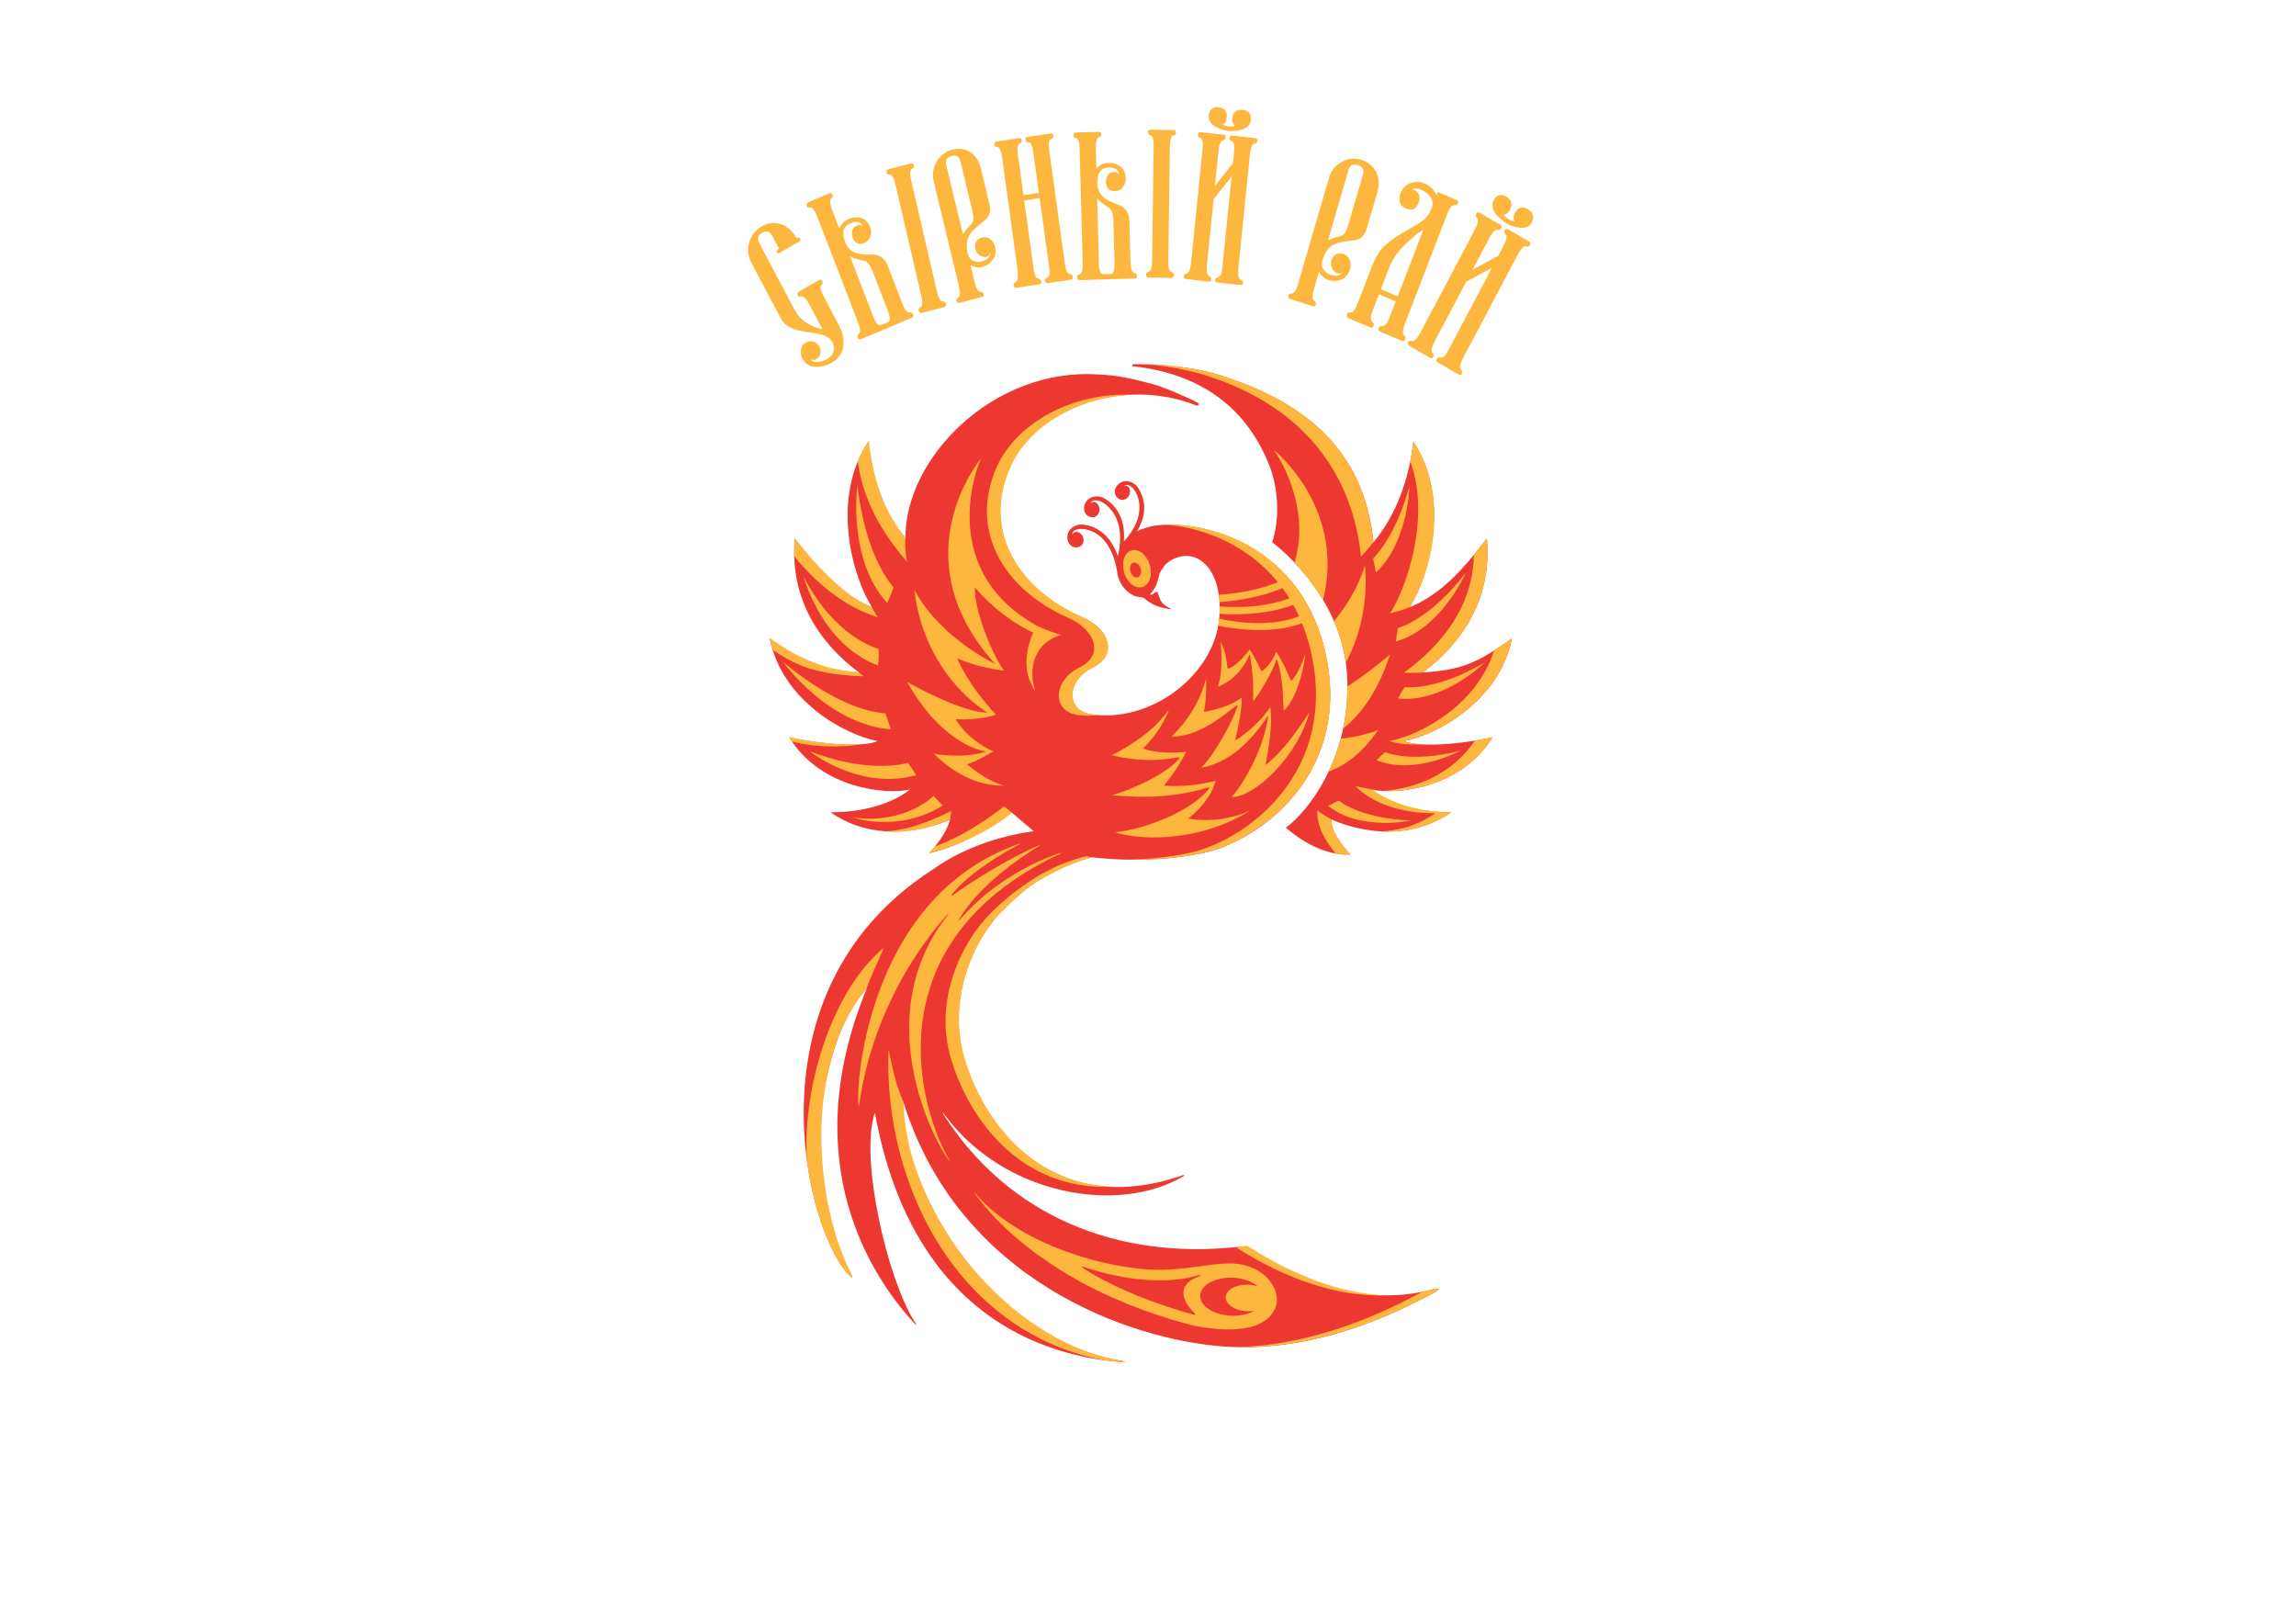
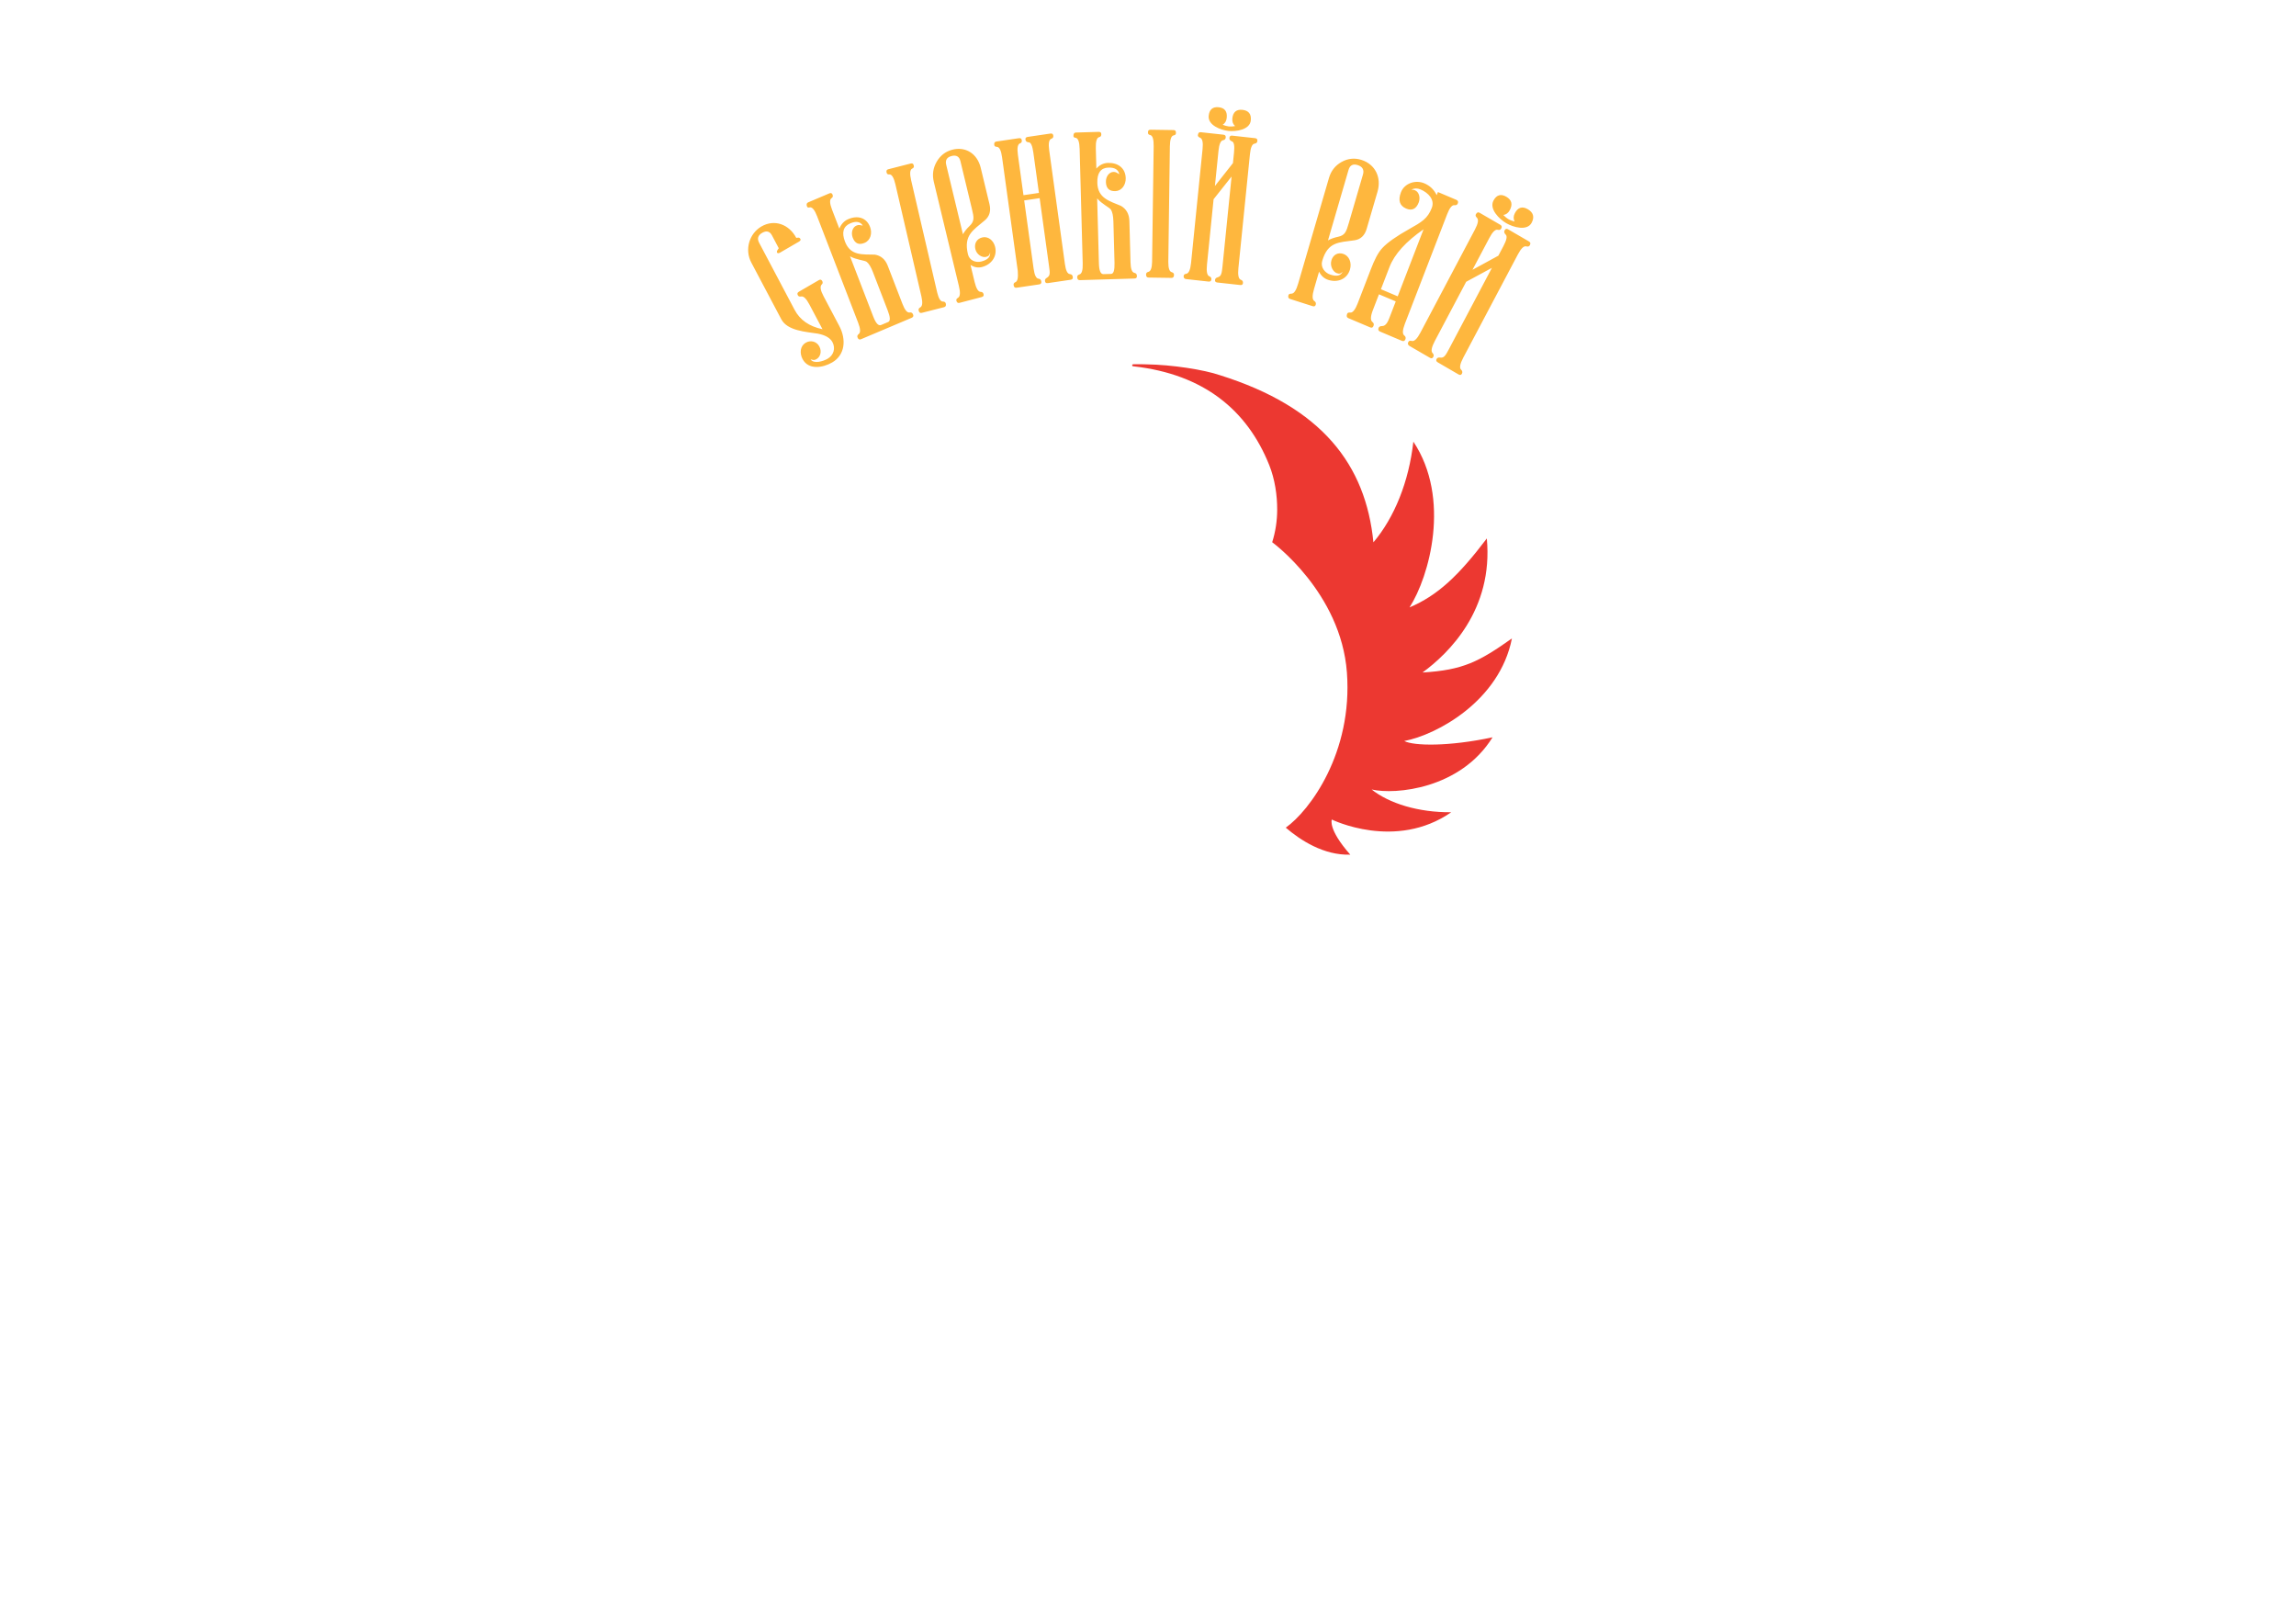
<svg xmlns="http://www.w3.org/2000/svg" xml:space="preserve" width="297mm" height="210mm" style="shape-rendering:geometricPrecision;text-rendering:geometricPrecision;image-rendering:optimizeQuality;fill-rule:evenodd;clip-rule:evenodd" viewBox="0 0 29700 21000">
  <defs>
    <style>.fil1{fill:#ec3831}.fil0{fill:#feb73e}</style>
  </defs>
  <g id="Слой_x0020_1">
    <path class="fil0" d="M15765.37 1387.09c-77.58-8.65-122.22 29.11-130.27 110.72-12.29 120.87 153.81 184.3 254.2 195.43 100.47 10.96 278.34-14.76 290.43-135.91 8.33-81.42-27.55-127.85-107.95-136.71-78.02-8.5-122.33 29.26-130.58 110.52-4.02 42.23 7.7 75.4 35.63 99.62-28.47 4.9-56.45 7.2-81.57 4.58-25.16-2.96-52.33-10.94-79.24-21.93 30-17.99 48.25-48.05 52.48-90.07 8.24-81.45-25.39-127.73-103.13-136.25zm-2526.26 1137.35-71.93-521.49c-11.92-86.34-3.48-135.74 25.39-148 19.79-5.73 27.99-20.09 24.92-41.01-2.87-21.11-14.2-29.79-36.83-26.68l-292.28 43.19c-22.48 3.26-30.74 17.81-27.09 43.95 2.1 15.72 13.62 24.73 33.98 24.22 33.55 3.12 55.13 48.23 66.98 134.55l203.32 1471.95c6.55 84.7-2.2 131.28-28.64 143.23-19.45 8.19-27.88 20.13-25.31 38.47 3.56 26.31 15.57 37.76 37.96 34.48l292.37-43.03c22.48-3.44 30.89-15.18 28.2-36.12-3.3-23.74-15.15-35.49-35.85-37.62-31.12-3.25-52.31-45.62-63.83-129.53l-122.03-882.72 199.96-29.42 122.01 882.56c11.58 84.04 16.29 117.89-25.79 145.69-21.53 10.97-29.67 25.53-27.02 44.01 2.94 20.75 14.27 29.76 36.75 26.48l294.96-43.35c22.47-3.41 30.95-15.2 28.07-36.14-3.26-23.54-15.13-35.3-38.28-37.1-31.01-3.44-52.35-45.77-63.76-129.84l-203.3-1471.9c-11.94-86.34-3.52-135.59 25.35-147.86 22.15-6.02 30.37-20.59 27.41-41.5-2.84-21.09-14.24-29.92-36.81-26.69l-294.86 43.53c-22.38 3.28-30.89 15.2-28.23 36.12 3.08 20.93 17.19 32.23 42.98 33.87 28.23 1.12 47.21 46.58 59.19 132.96l72.04 521.31-200 29.43zm-439.21 117.76-113.73-472.14c-43.77-181.99-194.7-279.1-368.4-233.68-88.14 23.05-155.98 76.22-201.87 156.36-45.74 80.13-59.03 165.46-36.66 258.04l324.25 1347.29c19.28 79.47 19.28 134.09-9.98 152.75-18.3 10.11-25.81 23.05-22.72 35.81 6.26 25.65 19.07 35.98 41.13 30.24l286.42-74.92c22.1-5.86 29.45-18.61 24.99-36.76-4.86-20.31-17.69-30.6-38.6-30.76-31.13.16-57.75-44.79-78.02-129.52l-52.55-218.12c49.14 30.74 98.03 39.75 149.55 26.31 119.84-31.39 198.62-136.57 168.98-259.68-20.4-84.69-91.47-142.59-169.79-121.97-68.59 17.8-103.41 78.81-86.04 150.77 17.89 74.54 92.19 112.16 138.59 100.05 36.65-9.63 42.15-19.13 51.91-54.6 5.72 56.07-32.26 93.2-113.03 114.31-70.91 18.48-153.72-11.62-172.85-91.42-60.09-248.76 65.44-311.52 218.87-441.72 60.5-51.32 79.97-121.8 59.55-206.64zm-376.56-558.79 148.82 618.45c26.61 110.21 35.37 157.16-30.07 220.61-35.94 34.03-64.14 68.68-86.07 107.26l-216.19-898.25c-14.32-59.19 7.62-97.61 68.92-113.65 61.15-16.02 100.43 6.53 114.59 65.58zm-612.03 1984.71c-8.45-22.23-22.53-30.41-45.58-26.5-30.81 4.58-61.15-31.4-91.34-109.71l-191.05-495.16c-32.12-83.55-88.53-130.83-166.9-143.58-157.01-4.74-313.93 18.95-385.89-167.46-46.29-120.18-22.18-199 69.11-237.61 74.96-31.55 127.41-22.39 160.93 28.98-30.51-1.31-44.2-15.59-83.96 1.28-44.44 18.84-73.38 85.19-45.96 156.53 29.34 75.87 81.07 96.77 153.56 65.91 77.21-32.56 101.34-125.46 70.08-206.41-46.21-120.02-159.42-152.23-281.09-100.55-53.82 22.71-92.25 64.41-115.98 123.13l-93.5-242.86c-31.21-80.95-34.24-130.99-9.06-150.27 17.85-10.12 22.46-26.65 14.9-46.12-7.52-19.61-20.67-25.51-41.74-16.68l-273.76 116.11c-21.12 8.83-24.84 27.49-14.48 54.63 4.75 12.09 16.95 15.35 36.66 10.1 30.81-4.57 61.95 33.71 93.18 114.5l531.44 1378.36c30.32 78.31 32.29 126.24 6.99 145.35-16.72 12.79-22.24 26.54-15.65 43.85 9.41 24.37 23.59 32.7 44.51 23.71l655.5-277.16c21.08-9.15 26.54-22.87 19.08-42.37zm-519.91-550.24 190.98 495.48c34.19 88.14 37.14 138.18 6.8 151.1l-91.47 38.72c-35.04 14.76-68.45-22.22-102.53-110.68l-299.73-777.56c80.29 45.79 188.62 51.49 215.33 71.44 26.85 20.12 55.22 65.26 80.62 131.5zm488.59-1402.91 1.15-.17c21.33-5.25 33.24 2.62 37.93 22.89.32 1.15.49 2.3.74 3.42.34 1.47.83 2.79 1.07 4.12 3.39 15.2-3.43 27.64-21.09 35.3l-.9.33-.91.16c-27.72 15.37-31.61 65.43-11.99 150.46l335.86 1446.23.73 2.92.13.99.57 2.13.41 1.64c18.81 77.18 43.06 114.8 73.48 114.8 20.73.16 32.95 7.99 37.22 26.01 5.93 25.83-.98 41.19-22.95 46.89l-62.13 15.73-163.17 41.71-62.04 15.67c-22.13 5.76-35.03-4.58-40.93-30.39-4.23-17.99 3.15-30.92 21.65-40.9 26.82-14.89 31.86-60.01 14.82-137.52l-.34-1.77-.4-2.16-.22-.65-.65-3.1-335.76-1446.23c-19.78-85.03-45.33-127.53-76.57-127.87l-.88.16h-.89c-19.2 1.8-30.81-6.07-34.2-20.78-.35-1.64-.65-3.09-.89-4.42-.43-1.13-.73-2.14-1.05-3.43-4.64-20.29 2.48-33.02 23.8-38.74h1l287.4-73.43zm-923.21 2101.3c93 175.81 74.2 374.49-91.38 470.83-123.69 71.75-308.12 99.9-384.02-43.51-40.21-76.56-31.63-169.1 41.19-211.44 61.8-35.95 140.44-18.17 175.99 48.87 35.51 67.07 11.1 135.73-35.19 162.57-37.64 22.08-50.47 8.16-79 3.6 42.17 63.26 163.82 25.82 221.23-7.55 77.37-44.81 105.28-133.75 62.54-214.7-28.15-53.32-91.83-91.73-191.02-110.02-151.16-23.89-391.26-35.54-470.83-185.95l-387.97-733.43c-88.17-166.61-27.59-374.13 131.35-466.72 167.92-97.29 357.01-28.61 450.11 147.05l11.23-.36c20.07-5.7 33.79-1.62 42.49 14.71 5.96 11.44.79 23.56-18.99 35.2l-242.91 140.96c-19.85 11.58-34.47 11.07-40.7-.65-6.08-11.46 2.27-28.49 22.7-55.31l-88.15-166.62c-28.22-53.33-71.53-64.27-126.85-32.21-55.13 31.87-66.91 75.06-38.76 128.2l458.98 867.85c68.5 129.52 188.2 214.22 360.45 250.2l-169.03-319.21c-40.18-76.19-75.58-110.4-106.86-104.2-21.43 3.28-35.2-.81-42.33-14.69-11.23-20.79-7.23-35.15 12.66-46.76l258.35-150.15c19.98-11.43 33.59-7.18 44.64 13.57 8.49 16.22 5.82 32.72-8.47 44.16-23.81 25.87-15.08 75.08 25.31 151.44l203.24 384.27zm6773.95-1959.54-183.28 627.93c-32.54 112.04-48.67 158.8-139.01 177.62-48.78 10.62-91.42 25.02-130.16 46.59l265.83-911.81c17.6-60 56.81-81.77 118.89-61.81 62.16 19.93 85.36 61.63 67.73 121.48zm48.03 701.85 139.96-479.27c54.1-184.98-30.11-354.37-206.23-410.79-89.65-28.63-176.68-19.66-257.84 25.65-81.05 45.13-136.4 113.18-163.66 206.72l-399.04 1368.08c-23.57 80.63-51.44 129.66-86.78 129-21.46-.33-34.31 5.9-38.28 18.97-7.49 26-1.29 42.19 21.07 49.54l290.89 93.05c22.4 7.39 35.31 0 40.73-18.13 5.94-20.92-.16-37.13-18.47-48.58-27.76-17.49-28.07-71.78-2.93-157.8l64.44-221.43c27.74 54.31 66.57 89.63 118.89 106.14 121.7 39.26 244.71-9.81 281.32-134.76 24.92-85.99-8.66-176.59-88.03-201.93-69.56-22.26-131.25 11.95-152.63 85-21.9 75.59 24.17 150.15 71.46 165.18 37.18 11.93 46.86 6.71 73.6-18.94-23.43 52.31-75.91 63.95-158.02 37.6-72.05-23.05-129.73-95.5-106.09-176.46 73.78-252.63 216.17-238.41 418.03-267.86 79.68-11.28 132.77-62.61 157.61-148.98zm1157.45-374.94-236.11-100.08-15.62 40.53c-36.12-74.07-89.82-123.45-159.73-153.05-113.25-47.9-256.99-2.77-302.77 115.93-39.89 103.52-16.75 175 67.34 210.45 74.59 31.92 129.86 5.26 162.32-78.13 23.14-60.67 6.95-135.06-48.59-158.64-11.87-5.08-27.33-8.66-47.29-8.17 38.58-19.13 77.93-19.95 119.02-2.62 101.39 42.84 187.22 132.3 146.43 238.27-53.6 139-131.23 184.12-293.88 275.21-166.29 92.88-280.86 175.15-342.28 240.37-61.67 64.59-106.92 160.25-152.67 279l-171.44 444.63c-28.1 73.27-63.14 120.19-94.97 115.45-21.18-3.1-34.8 2.91-39.75 15.54-10.58 27.78-6.74 47.1 14.93 56.24l282.09 119.4c21.5 9.29 35.41 3.25 43.87-19.5 7.9-20.12 3.04-37.13-14.26-50.2-26.13-19.79-26.35-69.98 5.8-153.19l78.94-204.59 217.05 91.74-78.91 204.72c-17.7 45.28-43.82 114.99-97.54 114.31-24.65 0-39.15 7.05-45.88 24.86-8.93 22.6-.68 37.78 20.96 47.1l279.72 118.41c21.83 9.14 37.75 3.91 46.48-18.64 7.72-20.13 2.93-37-14.49-50.23-25.84-19.6-23.66-68.65 8.2-152.25l545.78-1414.47c31.95-83.74 64.1-122.82 95.97-118.25 21.01 3.26 35.74-5.58 42.42-23.07 8.97-22.89.89-37.94-21.14-47.08zm-756.1 1248.83-217.1-91.88 111.01-287.8c63.33-164.2 210.55-328.19 440.24-486.84l-334.15 866.52zm1404.83-1288.07c-70.46-40.87-127.16-24.05-166.27 49.87-57.73 109.55 75.39 240.05 166.37 292.71 91.09 52.83 269.26 103.49 327.45-6.04 38.98-73.93 22.51-133.28-50.2-175.48-70.47-40.87-126.82-23.89-165.93 50.04-20.06 37.94-21.77 74.56-4.44 109.56-28.67-7.52-56.46-17.18-79.16-30.43-22.7-13.07-45.26-32.52-66.49-54.14 34.87-4.55 63.91-25.32 84.19-63.4 38.94-73.75 25.08-131.84-45.52-172.69zm-437.66 945 334.74-182.5 65.47-123.79c41.51-78.8 51.71-127.21 30.26-147.64-20.05-18.98-24.11-38.77-15.24-55.62 11.58-21.43 25.68-25.51 46.07-13.74l268.42 156c20.18 11.79 24.3 26.68 13.12 48.09-8.82 16.54-24.08 23.05-47.1 16.19-30.97-9-67.5 26.33-109.02 105.01l-706.02 1334.38c-41.6 78.63-52.23 132.09-28.33 154.83 17.6 17.01 20.71 33.99 10.59 52.99-9.05 16.67-23.08 20.78-43.57 9.01l-268.11-155.86c-20.88-11.94-24.79-26.81-16.06-43.34 9-16.67 24.39-22.22 48.59-18.62 47.27 7.03 68.76-28.64 110.46-107.3l557.06-1053.27-333.1 180.2-406.18 767.27c-41.42 78.65-51.78 131.98-28.3 154.87 15.54 15.23 18.36 32.54 9.58 49.21-9.91 19.15-24.19 23.39-44.46 11.44l-263.99-153.19c-20.44-11.79-25.57-30.6-14.32-51.68 7.68-14.24 21.97-19 42.69-12.94 33.3 9.83 70.81-27.47 112.38-105.96l706.01-1334.39c41.52-78.81 50.44-129.34 24.82-153.73-15.62-15.34-19.67-30.4-13.4-42.16 13.78-26.17 29.43-32.89 49.78-20.91l266.12 154.52c20.53 11.93 24.46 26.8 13.23 48.24-9 16.67-24.19 23.04-45.04 17.16-30.92-8.64-67.42 26.48-108.83 105.13l-218.32 412.1zM15715.5 2405.71l46.27-455.23c8.8-86.68 28.68-132.32 59.55-137.08 20.38-3.08 31.89-15.03 33.97-33.33 2.3-23.87-6.81-35.51-29.32-38.09l-293.72-32.07c-22.47-2.45-33.91 9.47-37.03 38.61-1.17 12.88 7.8 24.99 27.3 32.2 31.7 11.6 42.07 60.54 33.31 147.34l-148.93 1473.2c-8.71 86.53-29.08 134.92-62.38 139.48-20.63 2.66-31.7 12.29-33.37 28.12-2.32 23.59 8.84 38.27 31.45 40.57l291.17 32.23c22.52 2.27 33.7-7.22 35.95-28.13 1.65-18.46-6.99-32.56-26.46-40.24-29.39-10.97-39.35-62.8-30.57-149.64l85.66-846.86 232.74-293.73-117.53 1162.52c-8.89 86.83-15.08 127.24-60.01 140.12-23.08 6.25-34.74 17.19-36.48 35.51-1.88 18.47 7.05 30.26 29.64 32.56l296.13 32.54c22.68 2.44 33.79-6.87 35.58-25.37 2.09-20.92-6.45-35-28.45-43.01-29.45-10.8-39.56-62.77-30.67-149.44l149.14-1473.41c8.6-86.81 28.83-132.74 59.54-137.03 23.21-3.1 34.51-14.87 36.65-33.35 2.23-23.54-6.71-35.15-29.31-37.63l-296.36-32.67c-22.47-2.29-33.93 7.16-36.11 30.73-1.78 18.46 8.77 34.36 33.64 43.68 26.65 9.61 35.04 57.04 26.11 143.58l-13.86 137.16-233.24 296.16zm-832.25-728.01 295.58 4.41 1.04-.19c21.88.68 31.72 11.64 31.37 32.23 0 1.32 0 2.44-.22 3.78.22 1.28.22 2.78.22 4.42-.22 15.21-9.87 25.65-28.91 28.46h.06-1.03l-.91.28c-30.47 7.38-46.2 54.63-47.58 141.95l-19.96 1488.44-.05 3.1V3389.31c-.16 79.81 14.39 122.51 43.84 130.71 20.07 5.72 29.92 16.32 29.81 34.97-.49 26.49-10.61 39.57-33.49 39.1l-63.82-1.01-167.96-2.46-63.92-.96c-22.86-.36-32.7-13.75-32.28-40.22.34-18.49 10.4-28.98 30.68-33.87 29.58-7.37 45.35-49.55 47.27-129.19v-8.02l20.31-1488.05c1.03-87.54-13.29-135.44-43.64-143.78l-.94-.15-1.04-.34c-18.92-3.28-28.3-13.73-28.03-29.08-.08-1.66.16-3.1.23-4.42v-3.63c.26-20.9 10.12-31.21 32.1-31.21h1.27zm-176.73 1892.02c-.38-23.75-10.91-36.66-33.66-41.22-30.61-7.03-46.97-51.49-49.22-136.21l-14.37-534.1c-2.23-89.93-39.48-155-108.61-195.4-145.83-61.82-300.71-96.82-306.13-297.8-3.47-129.68 45.34-194.58 143.8-197.56 80.66-2.43 126.98 25.54 141.19 85.89-28.16-12.62-36.15-30.77-79.08-29.45-48.01 1.49-97 53.17-94.97 129.85 2.09 81.9 43.53 120.52 121.81 118.23 83.18-2.63 136.7-80.79 134.46-168.12-3.61-129.5-99.01-200.97-230.23-196.88-57.9 1.64-107.8 26.99-149.56 73.27l-6.95-261.83c-2.3-87.31 11.67-135.56 41.58-144.36 20.12-3.12 30.01-16.71 29.37-37.78-.49-21.11-10.96-31.26-33.58-30.77l-295.34 8.67c-22.64.83-32.38 16.87-31.57 45.96.33 13.09 10.64 20.95 30.83 22.72 30.49 7.17 47.05 54.47 49.36 141.63l39.76 1485.95c2.17 84.71-11.6 130.01-41.79 138.84-19.93 5.91-29.8 16.87-29.35 35.16.66 26.63 11.23 39.39 33.83 38.79l706.68-20.96c22.79-.31 32.52-11.25 31.74-32.52zm-304.14-705.44 14.41 534.02c2.45 95.21-11.41 143.41-44.26 144.25l-98.33 2.95c-37.77 1.18-56.81-46.1-59.31-141.13l-22.54-838.4c59.99 72.29 159.82 117.1 178.23 145.71 18.34 28.46 30.02 81.13 31.8 152.6z" />
-     <path class="fil1" d="M18512.45 16681.15c-788.81 205.52-1662.1-44.18-2459.64-558.97-1629.92 187.55-3005.78-422.63-3820.15-1665.99-62.51-95.45-58.92-99.21 9.24-9.08 759 1003.84 2213.64 1265.87 3062.41 768.19 22.64-13.44 16.96-23.25-7.63-14.75-1602.32 556.16-2533-527.56-2825.78-1514.62-219.68-741.08 102.51-1523.89 504.12-1916.69 183.52-179.55 321.63-298.9 469.56-387.19 403.78-241.55 686.54-295.02 686.54-295.02s703.11 101.23 1440.37-56.07c675.4-144.26 1868.82-961.27 1595.56-2477.62-302.34-1678.44-1916.07-1870.41-2330.68-1730.93-46.35 15.52-85.48 24.2-128.65 48.76 157.66-262.64 80.24-448.91 23.4-547.21-3.14-6.19-6.64-11.91-10.65-17.31-19.93-31.38-46.38-48.08-61.2-57.08-62-37.93-136.1-38.08-193.05 13.57-50.31 45.64-63.06 118.26-18.97 167.64 38.4 43 93.45 45.92 136.36 7.19 44.17-40.24 41.81-107.77 15.8-137.05-20.61-23.06-45.76-18.67-57.19-17.82 35.94-24.19 76.24-10.63 121.41 40.38 57.53 78.17 188.81 328.37-125.72 681.44 27.12-345.38-145.02-497.11-248.63-556.83-5.66-3.59-11.6-6.87-17.69-9.62-32.98-17.19-64.06-18.16-81.41-18.34-72.51-1.31-136.75 35.84-160.25 109.23-20.84 65.11 4.37 134.28 66.82 154.7 54.74 17.82 103.97-7.53 121.64-62.47 18.32-57.38-17.37-114.63-54.33-126.89-29.44-9.31-52.36 7.92-58.38 13.74 18.96-39.39 60.64-47.91 125.24-26.65l.05.15c89.61 39.08 339.62 216.69 232.58 696.13-1.38 6.72-1.52 15.23-2.17 18.18-111.91-327.88-329.92-397.86-448.66-410.79-6.61-1.01-13.3-1.46-20.09-1.64-37-2.46-65.84 9.16-81.9 15.86-66.91 27.96-111.11 87.98-103.57 164.84 6.65 68.03 57.17 121.36 122.54 114.79 57.24-5.73 92.19-48.72 86.79-106.45-6.02-59.68-61.33-97.96-100.08-94.05-30.74 3.14-43.7 27.65-48.18 35.99 1.87-43.8 36.72-68.19 104.3-74.73h.13c97.65-.33 381.7 42.01 473.45 524.92.92 4.43 2.93 14.22 3.43 21.94 16.22 139.29 91.32 258.18 228.36 321.46 28.79 13.45 95.4 12.77 117.43 24.88 112.54 93.03 173.62 115.43 334.95 144.88 20.92 3.77 18.12-7.37 10.03-9.16-137.04-65.91-126.82-108.58-166.82-209.16-7.21-18.31-44.36 11.45-65.7 26.32-26.11 18.17-32.41-.96-19.09-15.68 22.95-25.67 57.99-68.21 80.44-138.84 18.89-59.51 32.98-123.3 37.48-129.69 37.76-54.62 42.11-89.75 134.91-153.03 336.52-195.42 687.42 109.21 629.59 750.9-66.35 737.51-892.99 1360.55-1663.99 1236.89-332.16-53.31-309.3-450.48 35.75-615.34 305.32-146.01 230.05-486.42-161.45-645.59-654.14-291.24-1043.07-804.7-1044.06-1375.4-.23-184.8 49.55-396.43 131.88-577.59 334.7-736.22 1458.28-1153.84 2400.17-781.02 10.88 5.08 28.79 9.02 35.27-6.23 3.02-21.4-7.94-24.5-19.93-31.22-73.67-42.35-424.99-198.46-594.22-242.7-294.6-75.83-465.78-110.64-679.75-118.5-1362.59-92.74-2507.31 1082.7-2498.14 2117.01-272.18-322.52-422.2-728.85-480.58-1248.05-489.37 735.39-206.16 1746.29 49.68 2143.66-365.33-155.51-634.73-409.94-999.84-891.71-86.13 923.43 493.55 1486.81 831.57 1733.57-525.35-30.74-732.4-140.95-1156.28-440.71 159.52 809.79 972.1 1247.2 1392.93 1327.02-122.45 63.77-574.82 73.43-1142.35-48.07 413.53 667.49 1255.89 745.66 1563.96 675.04-225.6 179.04-601.83 298.11-1029.84 294.19 722.25 500.34 1545.31 94.33 1545.31 94.33s-19.21 165.5-268.82 435.65c596.79-141.32 1064.09-529.68 1064.09-529.68l291.54 246.6s-708.47 62.46-1312.11 496.3c-2484.01 1599.33-1602.98 4786.59-1054.75 5264.92 12.25 10.78 22.47 2.08 15.67-10.78-788.61-1515.42-296.53-3223.59 190.27-3720.58-936.32 2270.75 83.82 3748.53 595.71 4312.83 52.9 58.29 57.02 55.28 15.28-11.92-351.9-566.31-706.06-2108.03-507.23-2693.92 438.28 2416.73 1940.21 3133.91 3197.88 3227.52 35.35 2.62 66.17-4.62 3.55-14.86-1893.95-311.22-2898.27-2483.7-2836.4-3362.77 712.07 2325.83 2943.48 3091.81 4157.21 3176.8 1213.66 84.9 2274.27-465.1 2688.54-684.86 122.35-65.04 105.24-80.9-15.19-49.49z" />
    <path class="fil1" d="M16632.03 10704.35c187.86 161.27 490.97 360.25 834.47 349.31-292.81-332.15-238.94-454.27-238.94-454.27s823.04 406.01 1545.24-94.33c-428.02 3.92-804.19-115.15-1029.8-294.19 308.03 70.62 1150.47-7.55 1564.01-675.04-567.62 121.5-1020.03 111.84-1142.37 48.07 420.8-79.82 1233.38-517.23 1392.96-1327.02-424.01 299.76-630.96 409.97-1156.36 440.71 338-246.76 917.65-810.14 831.6-1733.57-365.18 481.77-634.58 736.2-999.83 891.71 255.84-397.37 539.06-1408.27 49.62-2143.66-58.37 519.2-244.58 979.51-516.77 1302.18-99.41-1004.56-664.24-1746.82-1984.94-2161.68-205.45-70.81-621.29-136.05-952.72-140.32-83.37-2.6-60.47-1.45-159.46-1.45-8.66.49-20.5-1.65-24.01 12.59 1.19 10.62 3.86 14.06 23.52 15.07 899.24 102.33 1463.81 562.32 1749.63 1275.81 74.05 184.78 103.48 391.8 103.26 576.59-.27 144.72-21.84 286.51-64.6 422.08 0 0 889.66 647.23 966.55 1685.47 76.85 1038.36-483.03 1788.17-791.06 2005.94z" />
-     <path class="fil0" d="M14541.55 7406.05c-39.06-130.77 3.39-259.12 94.89-286.98 91.35-27.85 197.15 55.31 236.34 186.28 39.09 130.58-3.24 258.9-94.82 286.78-91.24 27.87-197.14-55.55-236.41-186.08zm-521.12 8980.46c214.04 72.95 915.5 281.43 1491.83 103.69 19.95-7.38 26.82 7.75 1.98 16.6-271.13 95.52-250.63 274.56-82.07 457.55 46.29 40.67 32.28 46.75 14.77 39.87-661.54-180.9-1169.53-425.65-1432.71-600.23-21.24-14.09-35.65-31.75 6.2-17.48zm4940.19-8977.23s-313.5 721.64-905.51 888.25c13.75-95.67 28.56-175.62 28.56-175.62s400.45-97.48 876.95-712.63zm-1198.44-185.37c106.41-111.54 322.36-391.38 469.8-940.11 0 0-10.23 720.52-432.37 1120.33l-37.43-180.22zm1446.77 1342.66s-538.11 532.25-1127.46 466.65c46.51-80.62 88.22-146.82 88.22-146.82s393.24 57.96 1039.24-319.83zm-320.86 1143.95s-592.25 323.69-1082.53 121.01c59.62-57.74 111.66-104.23 111.66-104.23s323.66 147.41 970.87-16.78zm-633.44 900.76s-658.32 144.26-1073.06-188.2c73.23-38.63 136.07-68.65 136.07-68.65s270.03 232.53 936.99 256.85zm-1067.14-631.38c225.46-84.09 440.46-248.52 640.05-538.72 0 0-227.76 93.31-484.33 110.92-41.22 155.35-94.86 298.45-155.72 427.8zm-707.6-4157.5s495.73 682.65 266.42 1452.77c44.24 46.59 92.72 103.7 140.37 161.74.22-.41 155.25 200.92 228.59 323.44 293.86-1202.42-635.38-1937.95-635.38-1937.95zm894.2 3600.73c191.67-149.17 441.61-441.39 606.52-958.11 0 0-274.63 237.81-552.65 413.65 1.56 193.21-18.36 375.31-53.87 544.46zm282.03-2111.64c-84.25 285.65-242.1 529.36-400.52 721.76 70.47 161.36 126.32 342.78 154.37 535.75 206.29-387.41 285.55-834.15 246.15-1257.51zm-3032.86 80.83c-15.58-52.35 1.25-103.7 37.67-114.65 36.49-10.96 78.83 22.24 94.22 74.41 15.76 52-1.19 103.19-37.71 114.3-36.39 11.13-78.64-22.26-94.18-74.06zm1600.71 9561.7c-108.13 60.51-270.17 81.76-422.49 46.27-214.74-49.66-328-192.6-253.41-319.37 74.76-126.25 309.15-188.52 523.88-138.63 84.4 19.63 152.81 53.8 200.65 95.44-11.46-3.69-23.22-7.15-35.69-10.08-150.03-34.8-313.68 8.3-365.95 96.68-52.07 88.61 27.11 188.28 177.01 223.01 59.1 13.92 120.25 15.23 176 6.68zm-4868.47-8970.61c-24.96-38.91-53.9-82.72-78.67-132.6-279.87-86.51-721.24-526.77-996.56-890.79-6.44 85.93-7.51 164.25-6.2 235.31 283.6 344.98 639.52 648.79 1081.43 788.08zm1632.63 2444.1s-420.18 350.08-895.79 520.31c-19.29 23.22-49.72 59.38-72.62 84.41 436.11-103.54 896.9-361.21 1067.55-521.63l-99.14-83.09zm818.78-2442.61c385.2 167.29 465.57 499.4 161.01 645.44-344.13 164.85-366.95 562.17-35.63 615.32 96.79 15.7 202.19 11.48 299.26 4.59-37.98-2.43-83.29-7.5-121.09-13.55-331.37-53.31-308.92-441.51 35.21-606.36 304.51-146.04 229.67-492.94-150.95-650.2-652.39-291.22-1050.44-800.12-1051.43-1370.86-.31-184.76 49.35-396.36 131.55-577.55 238.17-525.4 875.95-896.8 1564.11-926.09-753.35-31.54-1483.22 355.69-1741.89 926.09-82.22 181.19-131.78 392.79-131.52 577.55.96 570.74 388.88 1084.36 1041.37 1375.62zm-2093.67-1032.18c-215.12-258.23-409.06-634.2-473.43-1254.6-55.96 84.4-107.59 179.73-144.47 270.02 83.87 610.85 416.12 1036.39 639.98 1302.31-22.97-89.47-32.69-241.55-22.08-317.73zm2661.87 8395.43c-1040.53-44.96-1667.82-884.29-1898.35-1663.71-219.24-741.09 102.23-1523.94 502.72-1916.66 183.05-179.59 320.9-298.99 468.25-387.28 297.69-178.42 583.54-266.48 684.26-293.82-72.02-6.6-31.94-6.89-80.38-12.31 0 0-333.77 61.13-732.55 323.37-143.69 94.47-306.78 218.13-489.8 397.66-400.53 392.81-749.44 1147.95-530.29 1889.04 243.37 822.71 928.98 1712.48 2076.14 1663.71zm3862.23-7496.31c331.43-544.04 486.5-1479.88 46.19-2143.31-9.92 88.3-23.82 174.82-40.92 259.2 261.73 694.97-34.06 1612.66-260.51 1964.89 93.76-26.5 176.45-44.32 255.24-80.78zm-259.2 1730.57c64.13 33.51 219.27 52.14 434.12 44.44-122.54-4.92-204.01-19.18-248.83-42.54 419.76-79.8 1234.57-518.36 1393.62-1328.22-77.74 55.18-160.73 105.57-227.31 148.58-221.25 716.08-958.03 1102.83-1351.6 1177.74zm-372.97-2381.72c53.44-63.45 109.25-119.15 161.4-189.91-33.14-275.24-90.93-526.94-188.43-752.05-287.62-663.57-870.31-1114.44-1785.43-1402.6-204.78-70.81-627.67-141.61-958.36-146.06-13.43-.37-23.89-.46-32.9-.37 298.69 20.61 627.6 87.87 803.35 148.55 1317.34 414.88 1901.11 1337.9 2000.37 2342.44zm-325.15 3838.89c61.77 11.36 123.54 15.32 188.75 13.39-195.77-222.02-257.64-372.95-241.62-453.81-108.18-55.11-184.98-117.59-184.98-117.59s-39.36 237.25 237.85 558.01zm881.27-2339.42c78.87 3.6 187.06 3.5 242.8-3.34 198.47-147.87 460-386.88 637.21-726.33 142.2-272.43 229.32-610.3 191.94-1011.83-58.87 77.82-113.34 152.85-168.01 219.41-14.12 796.05-594.19 1295.28-903.94 1522.09zm-231.37 8053.42c-595.61-21.71-1219.42-268.76-1796.62-642.17-51.46 6-98.03 13.7-149.12 18.14 627.9 401.29 1304.01 647.11 1945.74 624.03zm-6828.31-8063.39c-435.85-21.88-784.58-182.51-1148.46-440.57 9.89 50.41 28.35 109.84 43.04 157.27 294.79 190.68 529.49 317.15 1175.97 340.36-7.74-5.72-62.5-50.83-70.55-57.06zm7412.91 7991.37c-41.38 10.78-83.07 20.1-124.9 28.5-10.62 6.15-23.13 13.24-37.73 21.08-372.96 198.37-1282.77 663.57-2344.34 690.43 1138.22 25.49 2128.51-480.98 2522.02-690.43 122.15-64.97 104.98-80.98-15.05-49.58zm-637.7-6452.33c371.28 24.37 1067.51-107.24 1429.64-693.41-69.71 14.92-161.09 29.92-226.91 40.99-314.17 471.56-827.62 630.29-1202.73 652.42zm-341.36-61.92c217.98 227.44 603.69 354.21 1030.64 350.29-243.1 168.89-478.37 223.55-708.94 236.32 272.65 14.7 609.38-35.34 917.07-248.98-410 3.77-800.3-126.73-1027.73-294-88.65-19.77-157.22-31.33-211.04-43.63zm-366.78-1613.16c-191.11-1063.84-960.03-1678.65-1882.48-1763.78-81.47-7.52-151.17-6.36-234.78-5.66 428.62 23.18 1042.63 213.18 1478.59 744.5-360.98 149.94-764.19 161.61-764.19 161.61l9.86 95.03s439.15-19.07 814.8-179.28c31.15 42.08 61.15 85.98 89.79 132.05-414.96 156.12-905.65 104.33-905.65 104.33v95.23s527.1 48.74 955.04-115.64c26.27 47.3 51.09 96.75 74.61 148.03-448.57 179.46-1032.65 29.93-1032.65 29.93l-14.04 90.32s627.44 149.31 1085.02-31.43c59.92 147.85 107.94 311.33 140.47 492.46 272.49 1516.37-917.8 2333.51-1591.44 2477.57-285.31 61.15-554.68 82.86-790.74 87.02 265.69 4.82 607.59-9.65 968.42-87.02 673.71-144.06 1871.85-958.88 1599.37-2475.27zm-6731.64 6451.81c98 744.39 359.38 1322.83 570.33 1507.27 12.21 10.77 22.32 2.14 15.61-10.78-476.7-918.17-646.22-2707.14 184.11-3714.4 54.02-146.21 76.81-185.63 226.67-530.48-645.23 529.48-1054.25 1747.62-996.72 2748.39zm726.66-5381.28c-292.01 16.51-659.81-26.6-957.17-90.88 8.29 13.4 27.02 43.21 35.69 56.1 222.82 54.64 532.95 94.11 921.48 34.78zm523.19 4629.92c-97.82-226.97-132.29-396.16-193.02-680.05-68.37 1810.75 945.03 3686.92 2810.04 4020.53 71.05 9.17 141.6 16.47 211.47 21.79 35.11 2.61 66.04-4.78 3.59-15.1-1465.01-241.31-2794.09-1883.52-2832.08-3347.17zm603.15-3660.18c9.51-49.45 14.89-106.61 14.89-106.61s-454.36 245.26-830.73 262.26c256.28 40.56 648.96-68.88 815.84-155.65zm3593.03 5746.42c-266.59 8.61-413.17 57.87-745.45 77.58-622.51 47.38-1893.57-259.71-2504.32-966.77-25.47-29.48-52.33-55.13-7.58 6.39 218.46 300.28 1014.24 1223.03 2815.7 1687.51-18.59-9.79 833.13 206.21 1041.21-200.3 133.39-225.85-115.2-620.11-599.56-604.41zm-2175.52-5296.3c20.43-9.66 24.53-18.05-5.57-8.08-218.56 72.32-815.11 312.95-1283.92 855.89-12.19 14.13-17.81 9-7.9-7.81 269.86-458.43 850.01-833.18 1031.51-942.91 22.37-10.13 9.58-12.86-3-7.77-184.34 74.54-672.73 327.33-1119.44 647.62-11.78 8.45-17.04.55-7.28-11.88 232.25-294.86 715.38-565.66 868.87-647.14 30.42-16.17 12.88-13.21-4.42-7.12-2021.25 709.83-2121.52 3303.15-2065.14 3397.87 104.88-823.6 493.13-1749.86 1123.84-2462.84 45.75-51.73 48.89-46.31 7.59 7.19-1042 1350.74-91.31 3030.66 51.07 3171.6-410.28-683.97-1023.83-2833.43 1413.79-3984.62zm2082.18-2742.31s39.89 386.31-36.96 580c239.31-88.5 365.87-307.87 405.99-407.96 3.47-8.72 10.84-7.62 11.98.02 52.57 352.46 38.72 465.85 38.72 595.05 63.67-64.21 265.54-402.93 298.59-532.11 2.87-11.11 10.33-11.11 12.98-2.58 81.97 259.98 69.9 454.95 84.79 657.53 177.97-156.35 276.62-608.12 276.62-728.35-95.4 285.23-182.02 343.46-182.02 343.46s-104.51-257.3-191.41-375.77c-70.96 180.76-190.79 251.31-190.79 251.31s-51.01-115.75-150.98-283.7c-192.17 249.11-288.27 249.11-288.27 249.11s-20.61-242.21-89.24-346.01zm-2059.21-91.95c-120.75-25.06-319.65-118.16-319.65-118.16l-.02.03c-1350.11-757.34-722.91-2160.48-722.91-2160.48s-1061.4 1271.71 182.42 2653.71c0 0-713.41-334.99-1042.43-959.02 65.15 617.47 397.42 1234.92 944.7 1589.59-325.76 6.61-1035.91-394.09-1035.91-394.09 392.22 705.39 871.66 885.12 1026.14 896.6-308.82 101.22-684.1 29.55-684.1 29.55 315.25 305.14 615.69 413.82 908.88 413.82-208.48-65.67-325.76-157.64-478.87-275.88 78.17-29.56 136.81-49.27 342.04-167.49-351.82-157.65-488.64-417.1-488.64-417.1s283.41 22.97 521.23-59.08c-371.38-394.14-501.69-729.13-501.69-729.13s232.4 114.28 605.93 160.92c-173.76-235.83-394.97-832.95-375.87-1077.35 229.8 279.01 563.39 505.91 754.06 583.22-68.43 152.33-170.97 476.73 27.3 760.81-105.04-317.92 2-635.61 337.39-730.47zm1871.07 563.5c-60 238.57-193.61 504.76-445.77 751.5 334.54 7.48 642.12-248.78 840.89-403.1 6.71-5.22 15.35-.23 12.75 7.72-70.21 215.94-306.59 636.85-469.4 798.24 424.62-68.22 729.1-465.13 854.16-660.67 4.89-7.64 11.73-5.84 10.54 2.29-51.69 357.46-262.37 795.58-472.76 1038.02 292.04 7.77 853.02-519.05 1006.71-1100.14-330.48 526.82-569.73 688.17-569.73 688.17s106.63-487.85 62.57-750.11c-181.21 273.02-455.53 433.16-455.53 433.16s91.37-356.3 86.66-557.16c-190.88 145.49-491.86 185.94-491.86 185.94s40.17-113.11 30.77-433.86zm-479.85 408.19c-87.35 93.8-200.95 303.87-736.74 585.22 294.07 76.87 598.75 78.74 862.26 26.5 6.56-1.3 12.52 6.66 8.58 12.01-141.81 194.22-624.04 411.33-870.84 479.19 414.02 37.93 803.69 30.58 1245.64-100.81 9.21-2.74 16.19 7.78 10.01 15.78-232.64 301.31-864.2 534.2-1216.43 562.99 252.7 88.07 1023.61 164.72 1745.99-276.89-422.63 185.99-799.19 100.73-799.19 100.73s288-215.48 353.54-488.06c-377.82 96.15-668.64 61.97-668.64 61.97s166.26-190.82 289.07-438.45c-375.11 43.58-559.18-43.12-559.18-43.12s210.83-185.26 335.93-497.06zm-4031.06-2907s-130.57 963.92 386.94 1523.84c46.67-109.78 82.04-203.63 82.04-203.63s-359.74-362.67-468.98-1320.21zm-692.83 1187.52s227.78 870.78 959.86 1144.38c15.54-109.78 6.31-216.33 6.31-216.33s-555.96-132.72-966.17-928.05zm-263.8 1102.2s567.31 799.37 1387.74 869.34c-7.79-39.26-69.43-209.95-69.43-209.95s-511.19 12.73-1318.31-659.39zm342.21 1152.69s635.32 511.95 1373.7 308.37c-44.18-82.72-107.29-159.08-107.29-159.08s-485.95 152.77-1266.41-149.29zm552.2 854.69s580.66 208.64 1167.58-154.07c-82.04-82.66-118.88-125-118.88-125s-366.04 375.4-1048.7 279.07z" />
  </g>
</svg>